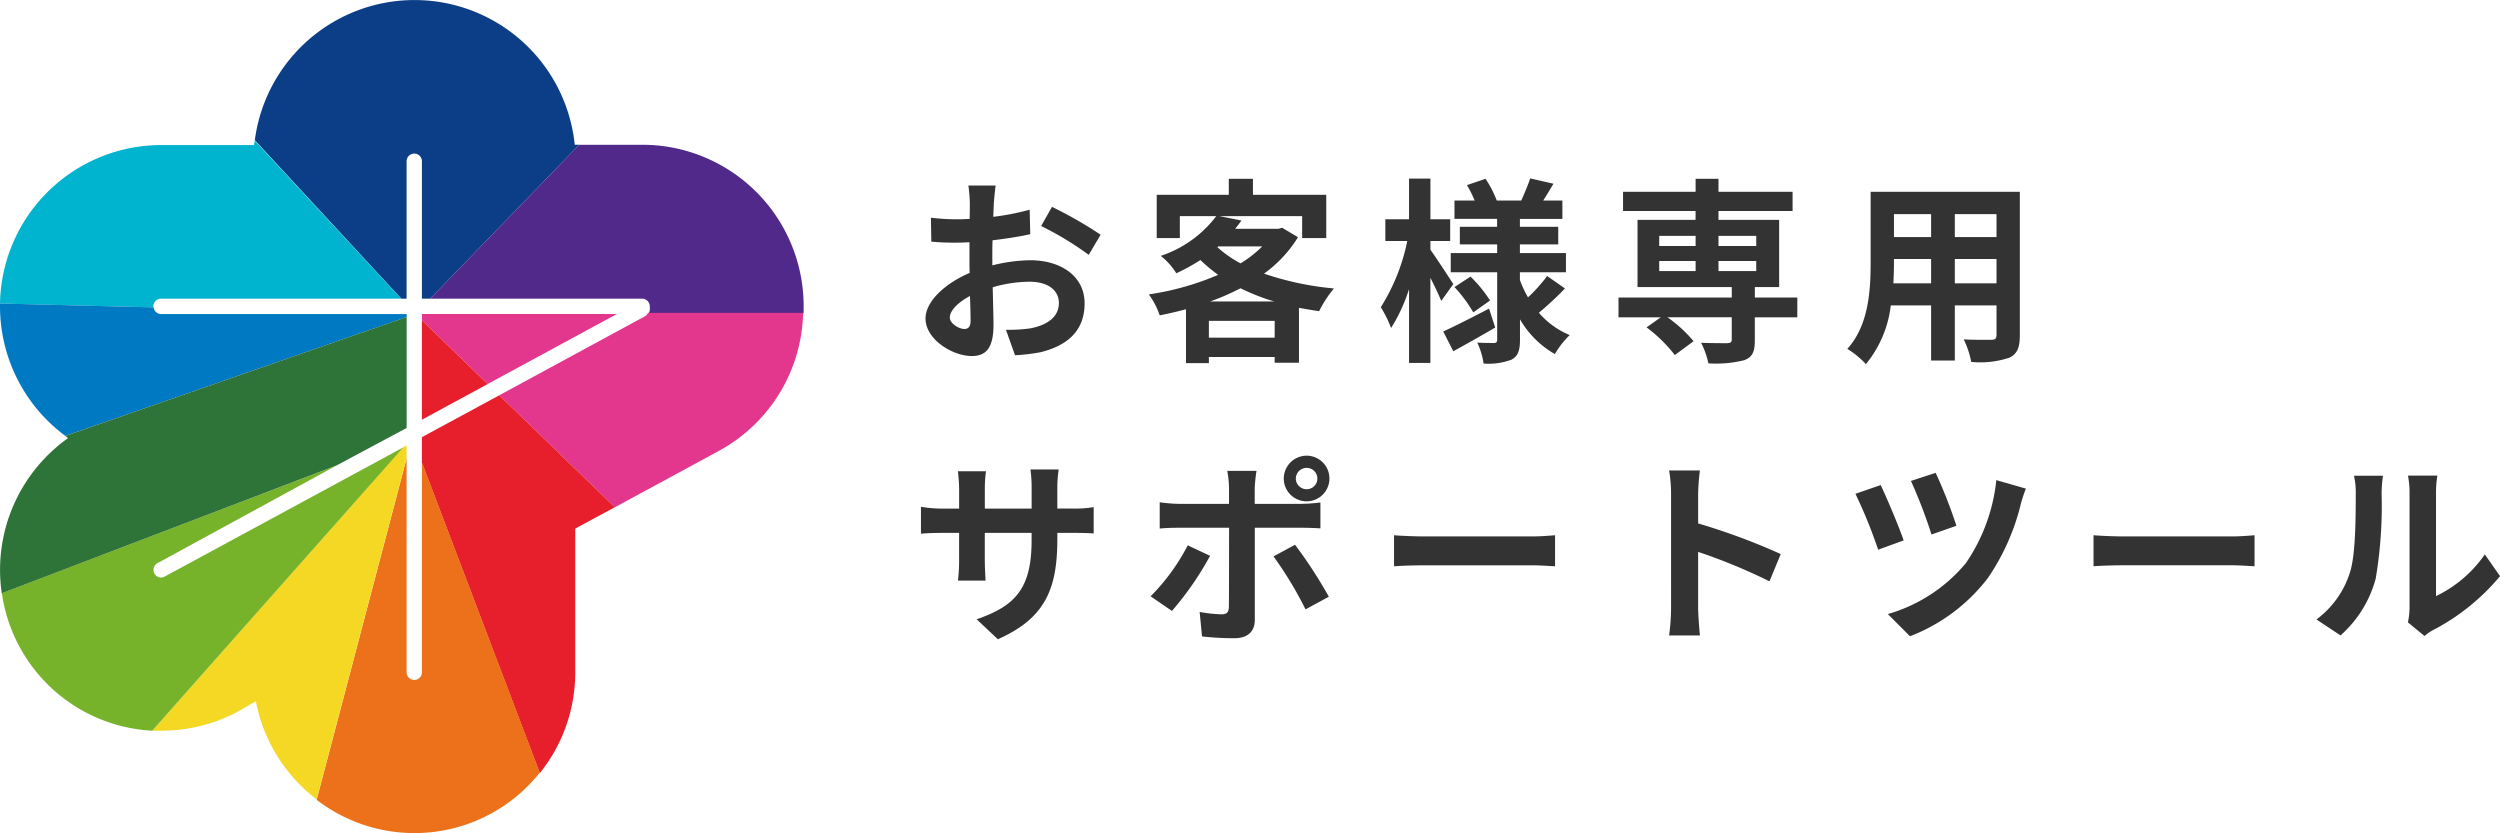
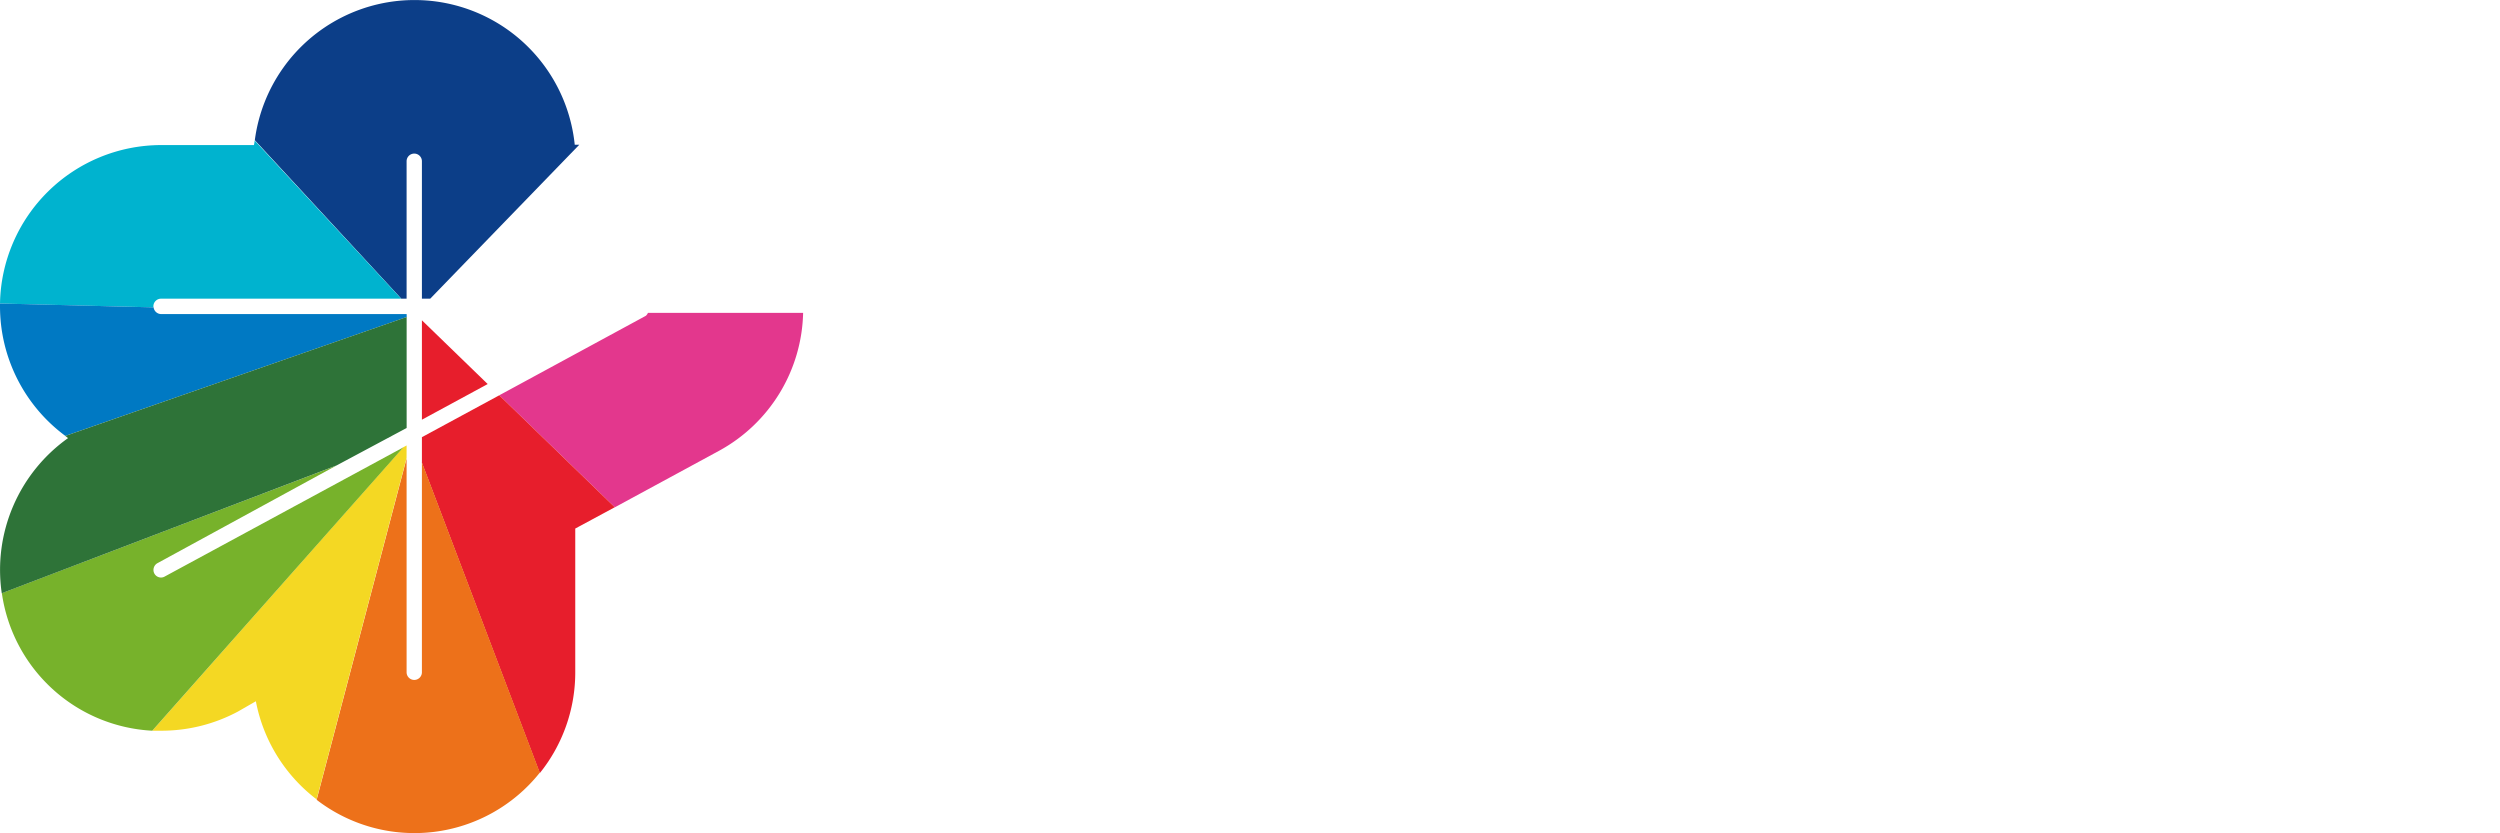
<svg xmlns="http://www.w3.org/2000/svg" width="240.384" height="80.106" viewBox="0 0 240.384 80.106">
  <g transform="translate(-23.255 -20.196)">
    <g transform="translate(23.255 20.196)">
      <path d="M40.649,15.586a.736.736,0,0,0-1.472,0V28.8H15.566a.736.736,0,0,0-.736.736s0,.07,0,.1a.736.736,0,0,0,.716.646H39.177V41.221l-6.724,3.61L15.218,54.176a.746.746,0,0,0-.3.994.726.726,0,0,0,.646.388.7.7,0,0,0,.358-.1L38.869,43.1l.328-.179V64.728a.736.736,0,1,0,1.472,0V42.121l7.437-4.027,14.083-7.638a.686.686,0,0,0,.258-.249.746.746,0,0,0,.119-.527.607.607,0,0,0,0-.139.736.736,0,0,0-.736-.736H40.649ZM59.4,30.286,46.974,37.009l-6.325,3.432V30.286Z" transform="translate(-0.081 -0.085)" fill="none" />
      <path d="M39.23,28.723V15.509a.736.736,0,0,1,1.472,0V28.723h.8l14.332-14.8h-.437a15.486,15.486,0,0,0-30.761-.437L38.718,28.723Z" transform="translate(-0.134 -0.005)" fill="#0c3e88" />
      <path d="M14.749,29.533a.736.736,0,0,1,.736-.736h23.09L24.486,13.59a3.336,3.336,0,0,1-.07.437H15.469A15.515,15.515,0,0,0,0,29.264l14.759.368A.767.767,0,0,1,14.749,29.533Z" transform="translate(0 -0.078)" fill="#00b3cf" />
      <path d="M39.1,30.364H15.486a.736.736,0,0,1-.716-.646L0,29.35v.268A15.5,15.5,0,0,0,6.286,42.081l32.82-11.433Z" transform="translate(0 -0.165)" fill="#0079c3" />
-       <path d="M61.969,14H55.921L41.59,28.8H61.971a.736.736,0,0,1,.736.736.606.606,0,0,1,0,.139.746.746,0,0,1-.119.527H77.5v-.626A15.515,15.515,0,0,0,61.969,14Z" transform="translate(-0.227 -0.08)" fill="#50298b" />
      <path d="M62.353,30.538,48.27,38.177,59.379,48.948l10.006-5.425a15.5,15.5,0,0,0,8.1-13.272H62.562a.686.686,0,0,1-.209.288Z" transform="translate(-0.262 -0.169)" fill="#e3378d" />
-       <path d="M40.79,30.966l6.325,6.126L59.538,30.36H40.79Z" transform="translate(-0.222 -0.169)" fill="#e3378d" />
      <path d="M40.79,42.247v2.467L52.124,74.551a15.436,15.436,0,0,0,3.411-9.7V51.034l3.8-2.049L48.23,38.22Z" transform="translate(-0.222 -0.212)" fill="#e71e2c" />
      <path d="M40.79,40.528,47.115,37.1,40.79,30.97Z" transform="translate(-0.222 -0.173)" fill="#e71e2c" />
      <path d="M40.735,64.888a.736.736,0,1,1-1.472,0V44.33L30.613,77.15a15.41,15.41,0,0,0,21.462-2.616L40.735,44.7Z" transform="translate(-0.167 -0.246)" fill="#ed711a" />
      <path d="M39.176,43.07l-.328.179L14.72,70.5h.845a15.585,15.585,0,0,0,7.387-1.839l1.731-.994A15.5,15.5,0,0,0,30.524,77.1l8.649-32.82Z" transform="translate(-0.08 -0.239)" fill="#f4d823" />
      <path d="M15.845,55.672a.7.7,0,0,1-.358.1.726.726,0,0,1-.646-.388.746.746,0,0,1,.3-.994l17.235-9.4L.18,57.273A15.416,15.416,0,0,0,14.641,70.5L38.789,43.25Z" transform="translate(-0.001 -0.24)" fill="#77b22b" />
      <path d="M39.1,41.322V30.65L6.275,42.087l.268.209A15.545,15.545,0,0,0,.169,57.215l32.2-12.293Z" transform="translate(0 -0.171)" fill="#2e7338" />
    </g>
-     <path d="M8.284-15.428H5.662A15.291,15.291,0,0,1,5.8-13.756c0,.323,0,.874-.019,1.539-.38.019-.76.038-1.1.038a21.069,21.069,0,0,1-2.622-.152l.038,2.3a23.294,23.294,0,0,0,2.66.095c.3,0,.646-.019,1.007-.038v1.6c0,.437,0,.893.019,1.349C3.439-6.023,1.539-4.294,1.539-2.641c0,2.014,2.6,3.61,4.446,3.61,1.254,0,2.09-.627,2.09-2.983,0-.646-.038-2.128-.076-3.629a12.81,12.81,0,0,1,3.572-.532c1.653,0,2.793.76,2.793,2.052,0,1.387-1.216,2.147-2.755,2.432a14.63,14.63,0,0,1-2.337.133L10.146.893a17.4,17.4,0,0,0,2.489-.3c3.021-.76,4.2-2.451,4.2-4.693,0-2.622-2.3-4.142-5.225-4.142a15.743,15.743,0,0,0-3.648.494v-.7c0-.551,0-1.14.019-1.71,1.235-.152,2.546-.342,3.629-.589l-.057-2.356a23.27,23.27,0,0,1-3.5.684c.019-.475.038-.931.057-1.349C8.151-14.269,8.227-15.086,8.284-15.428ZM13.7-13.376l-1.045,1.843a30.23,30.23,0,0,1,4.579,2.774l1.14-1.938A39.7,39.7,0,0,0,13.7-13.376ZM3.876-2.736c0-.665.779-1.444,1.938-2.071.038,1.026.057,1.9.057,2.375,0,.646-.266.8-.608.8C4.769-1.634,3.876-2.147,3.876-2.736ZM28.9-4.275a22.648,22.648,0,0,0,2.926-1.273,20.636,20.636,0,0,0,3.249,1.273ZM28.785-.8V-2.413h6.327V-.8ZM29.7-9.576h4.218a10.926,10.926,0,0,1-2.09,1.634A10.985,10.985,0,0,1,29.6-9.5Zm6.137-1.786-.38.1H31.312c.209-.266.418-.532.608-.8l-2.109-.418h7.942v2.109h2.318v-4.161H33.022v-1.539H30.7v1.539H23.769v4.161h2.223v-2.109h3.5a11.045,11.045,0,0,1-5.339,3.819,6.322,6.322,0,0,1,1.5,1.672,18.939,18.939,0,0,0,2.318-1.273,15.45,15.45,0,0,0,1.71,1.425,27.024,27.024,0,0,1-6.669,1.881,7.507,7.507,0,0,1,1.045,2.014c.855-.171,1.691-.361,2.527-.589V1.653h2.2V1.064h6.327v.551h2.337V-3.667c.627.114,1.273.228,1.938.323a11.076,11.076,0,0,1,1.425-2.185,28.99,28.99,0,0,1-6.726-1.425,12.153,12.153,0,0,0,3.268-3.5ZM52.288-5.947c-.323-.513-1.691-2.6-2.2-3.306v-.836h1.9v-2.09h-1.9v-3.914H48.032v3.914h-2.28v2.09h2.109a19,19,0,0,1-2.546,6.365,10.841,10.841,0,0,1,.988,2,16.028,16.028,0,0,0,1.729-3.743V1.634h2.052V-6.555c.418.817.817,1.672,1.045,2.223Zm3.439,2.356c-1.615.836-3.287,1.691-4.408,2.2l.969,1.9c1.216-.665,2.7-1.5,4.028-2.28ZM52.4-5.662A13.318,13.318,0,0,1,54.207-3.23l1.615-1.14a13.016,13.016,0,0,0-1.881-2.3Zm8.911-1.064A14.956,14.956,0,0,1,59.47-4.674a10.313,10.313,0,0,1-.779-1.672v-.741h4.427V-8.93H58.691v-.836h3.686v-1.691H58.691v-.76h4.085v-1.767H60.933c.3-.475.646-1.045.988-1.615l-2.242-.513c-.19.608-.57,1.482-.855,2.128H56.468a10.51,10.51,0,0,0-1.083-2.09l-1.786.608a10.786,10.786,0,0,1,.741,1.482H52.4v1.767h4.1v.76H52.915v1.691h3.591v.836H52.041v1.843h4.465V-.608c0,.228-.076.323-.3.323s-.969,0-1.615-.038a7.029,7.029,0,0,1,.608,2.014,6.2,6.2,0,0,0,2.7-.38c.608-.342.8-.874.8-1.9V-2.565A9.012,9.012,0,0,0,62.054.779a8.41,8.41,0,0,1,1.425-1.824,7.941,7.941,0,0,1-2.964-2.147,30.583,30.583,0,0,0,2.508-2.337ZM72.086-8.17h3.5V-7.2h-3.5Zm0-2.413h3.5v.969h-3.5Zm9.329,0v.969H77.786v-.969Zm0,3.382H77.786V-8.17h3.629Zm3.952,2.546H81.282V-5.662h2.337v-6.46H77.786v-.855h7.125V-14.82H77.786v-1.254h-2.2v1.254H68.609v1.843h6.973v.855H70v6.46h9.063v1.007H68.172v1.9h4.066l-1.368.969A13.943,13.943,0,0,1,73.587.874l1.805-1.33a13.057,13.057,0,0,0-2.508-2.3h6.175V-.608c0,.247-.114.323-.418.342-.323,0-1.52,0-2.527-.038a7.682,7.682,0,0,1,.7,1.976,11.175,11.175,0,0,0,3.439-.3c.8-.3,1.026-.817,1.026-1.9V-2.755h4.085ZM100.51-6.023V-8.36h4.009v2.337Zm-5.909,0c.038-.7.057-1.387.057-2V-8.36H98.23v2.337Zm3.629-6.65v2.2H94.658v-2.2Zm6.289,2.2H100.51v-2.2h4.009Zm2.242-4.351H92.416v6.783c0,2.66-.171,6.042-2.242,8.322A8.346,8.346,0,0,1,91.96,1.748,10.881,10.881,0,0,0,94.354-3.9H98.23v5.3h2.28V-3.9h4.009v2.85c0,.342-.133.456-.494.456-.342,0-1.6.019-2.66-.038a8.542,8.542,0,0,1,.722,2.166,8.823,8.823,0,0,0,3.648-.4c.76-.342,1.026-.95,1.026-2.166ZM14.212,18.6v-.627h1.406c1.007,0,1.672.019,2.09.057V15.5a11.259,11.259,0,0,1-2.09.133H14.212V13.643a11.97,11.97,0,0,1,.133-1.767H11.628a12.539,12.539,0,0,1,.114,1.767v1.995h-4.5V13.757a11.612,11.612,0,0,1,.114-1.71h-2.7c.057.57.114,1.159.114,1.71v1.881H3.154A12.342,12.342,0,0,1,1.1,15.467v2.584c.418-.038,1.1-.076,2.052-.076H4.769v2.584a15.366,15.366,0,0,1-.114,2h2.66c-.019-.38-.076-1.159-.076-2V17.975h4.5V18.7c0,4.674-1.615,6.308-5.282,7.581L8.493,28.2C13.072,26.183,14.212,23.314,14.212,18.6ZM37.145,12.75a1.038,1.038,0,0,1,1.045-1.026,1.026,1.026,0,1,1,0,2.052A1.038,1.038,0,0,1,37.145,12.75Zm-1.159,0a2.195,2.195,0,1,0,2.2-2.2A2.206,2.206,0,0,0,35.986,12.75Zm-2.622-.741H30.552a9.843,9.843,0,0,1,.171,1.653v1.52H25.9a14.466,14.466,0,0,1-1.843-.152v2.527c.532-.057,1.273-.076,1.843-.076h4.826V17.5c0,.893,0,6.916-.019,7.619-.019.494-.209.684-.7.684a13.141,13.141,0,0,1-2.109-.228l.228,2.356a27.434,27.434,0,0,0,3.1.171c1.349,0,1.976-.684,1.976-1.786V17.481h4.446c.513,0,1.254.019,1.862.057V15.049a15.377,15.377,0,0,1-1.881.133H33.193v-1.52A15.4,15.4,0,0,1,33.364,12.009ZM28.9,20.179l-2.147-1.007a19.8,19.8,0,0,1-3.572,4.9l2.052,1.406A29.821,29.821,0,0,0,28.9,20.179Zm8.17-1.064L35,20.236a36.074,36.074,0,0,1,3.078,5.092l2.242-1.216A44.165,44.165,0,0,0,37.069,19.115Zm9.519-.912v2.983c.7-.057,1.976-.095,3.059-.095h10.2c.8,0,1.767.076,2.223.095V18.2c-.494.038-1.33.114-2.223.114h-10.2C48.659,18.317,47.272,18.26,46.588,18.2Zm26.638,6.973a20.869,20.869,0,0,1-.19,2.66H76c-.076-.779-.171-2.109-.171-2.66V19.8a54.879,54.879,0,0,1,6.859,2.831l1.083-2.622a62.055,62.055,0,0,0-7.942-2.945V14.251A20.658,20.658,0,0,1,76,11.971H73.036a13.189,13.189,0,0,1,.19,2.28ZM98.667,12.2l-2.375.779a48.61,48.61,0,0,1,1.976,5.149l2.394-.836A45.924,45.924,0,0,0,98.667,12.2Zm8.683,1.52L104.5,12.9a17.24,17.24,0,0,1-2.926,7.98,15.242,15.242,0,0,1-7.505,4.9L96.2,27.912a17.2,17.2,0,0,0,7.467-5.567,21.62,21.62,0,0,0,3.192-7.163A11.068,11.068,0,0,1,107.35,13.719Zm-13.965-.342-2.432.836a47.39,47.39,0,0,1,2.185,5.377l2.451-.893C95.152,17.4,93.955,14.574,93.385,13.377ZM113.848,18.2v2.983c.7-.057,1.976-.095,3.059-.095h10.2c.8,0,1.767.076,2.223.095V18.2c-.494.038-1.33.114-2.223.114h-10.2C115.919,18.317,114.532,18.26,113.848,18.2Zm30.229,8.379,1.6,1.311a4.06,4.06,0,0,1,.817-.57,20.92,20.92,0,0,0,6.441-5.187l-1.463-2.09a12.032,12.032,0,0,1-4.693,4.009V14.118a9.649,9.649,0,0,1,.133-1.653h-2.831a8.424,8.424,0,0,1,.152,1.634V25.176A7.231,7.231,0,0,1,144.077,26.582Zm-8.8-.285,2.318,1.539a11.14,11.14,0,0,0,3.382-5.453,41.922,41.922,0,0,0,.57-8.17,12.515,12.515,0,0,1,.133-1.729H138.89a7.211,7.211,0,0,1,.171,1.748c0,2.3-.019,5.89-.551,7.524A8.963,8.963,0,0,1,135.28,26.3Z" transform="translate(110.708 53.461)" fill="#333" />
  </g>
</svg>